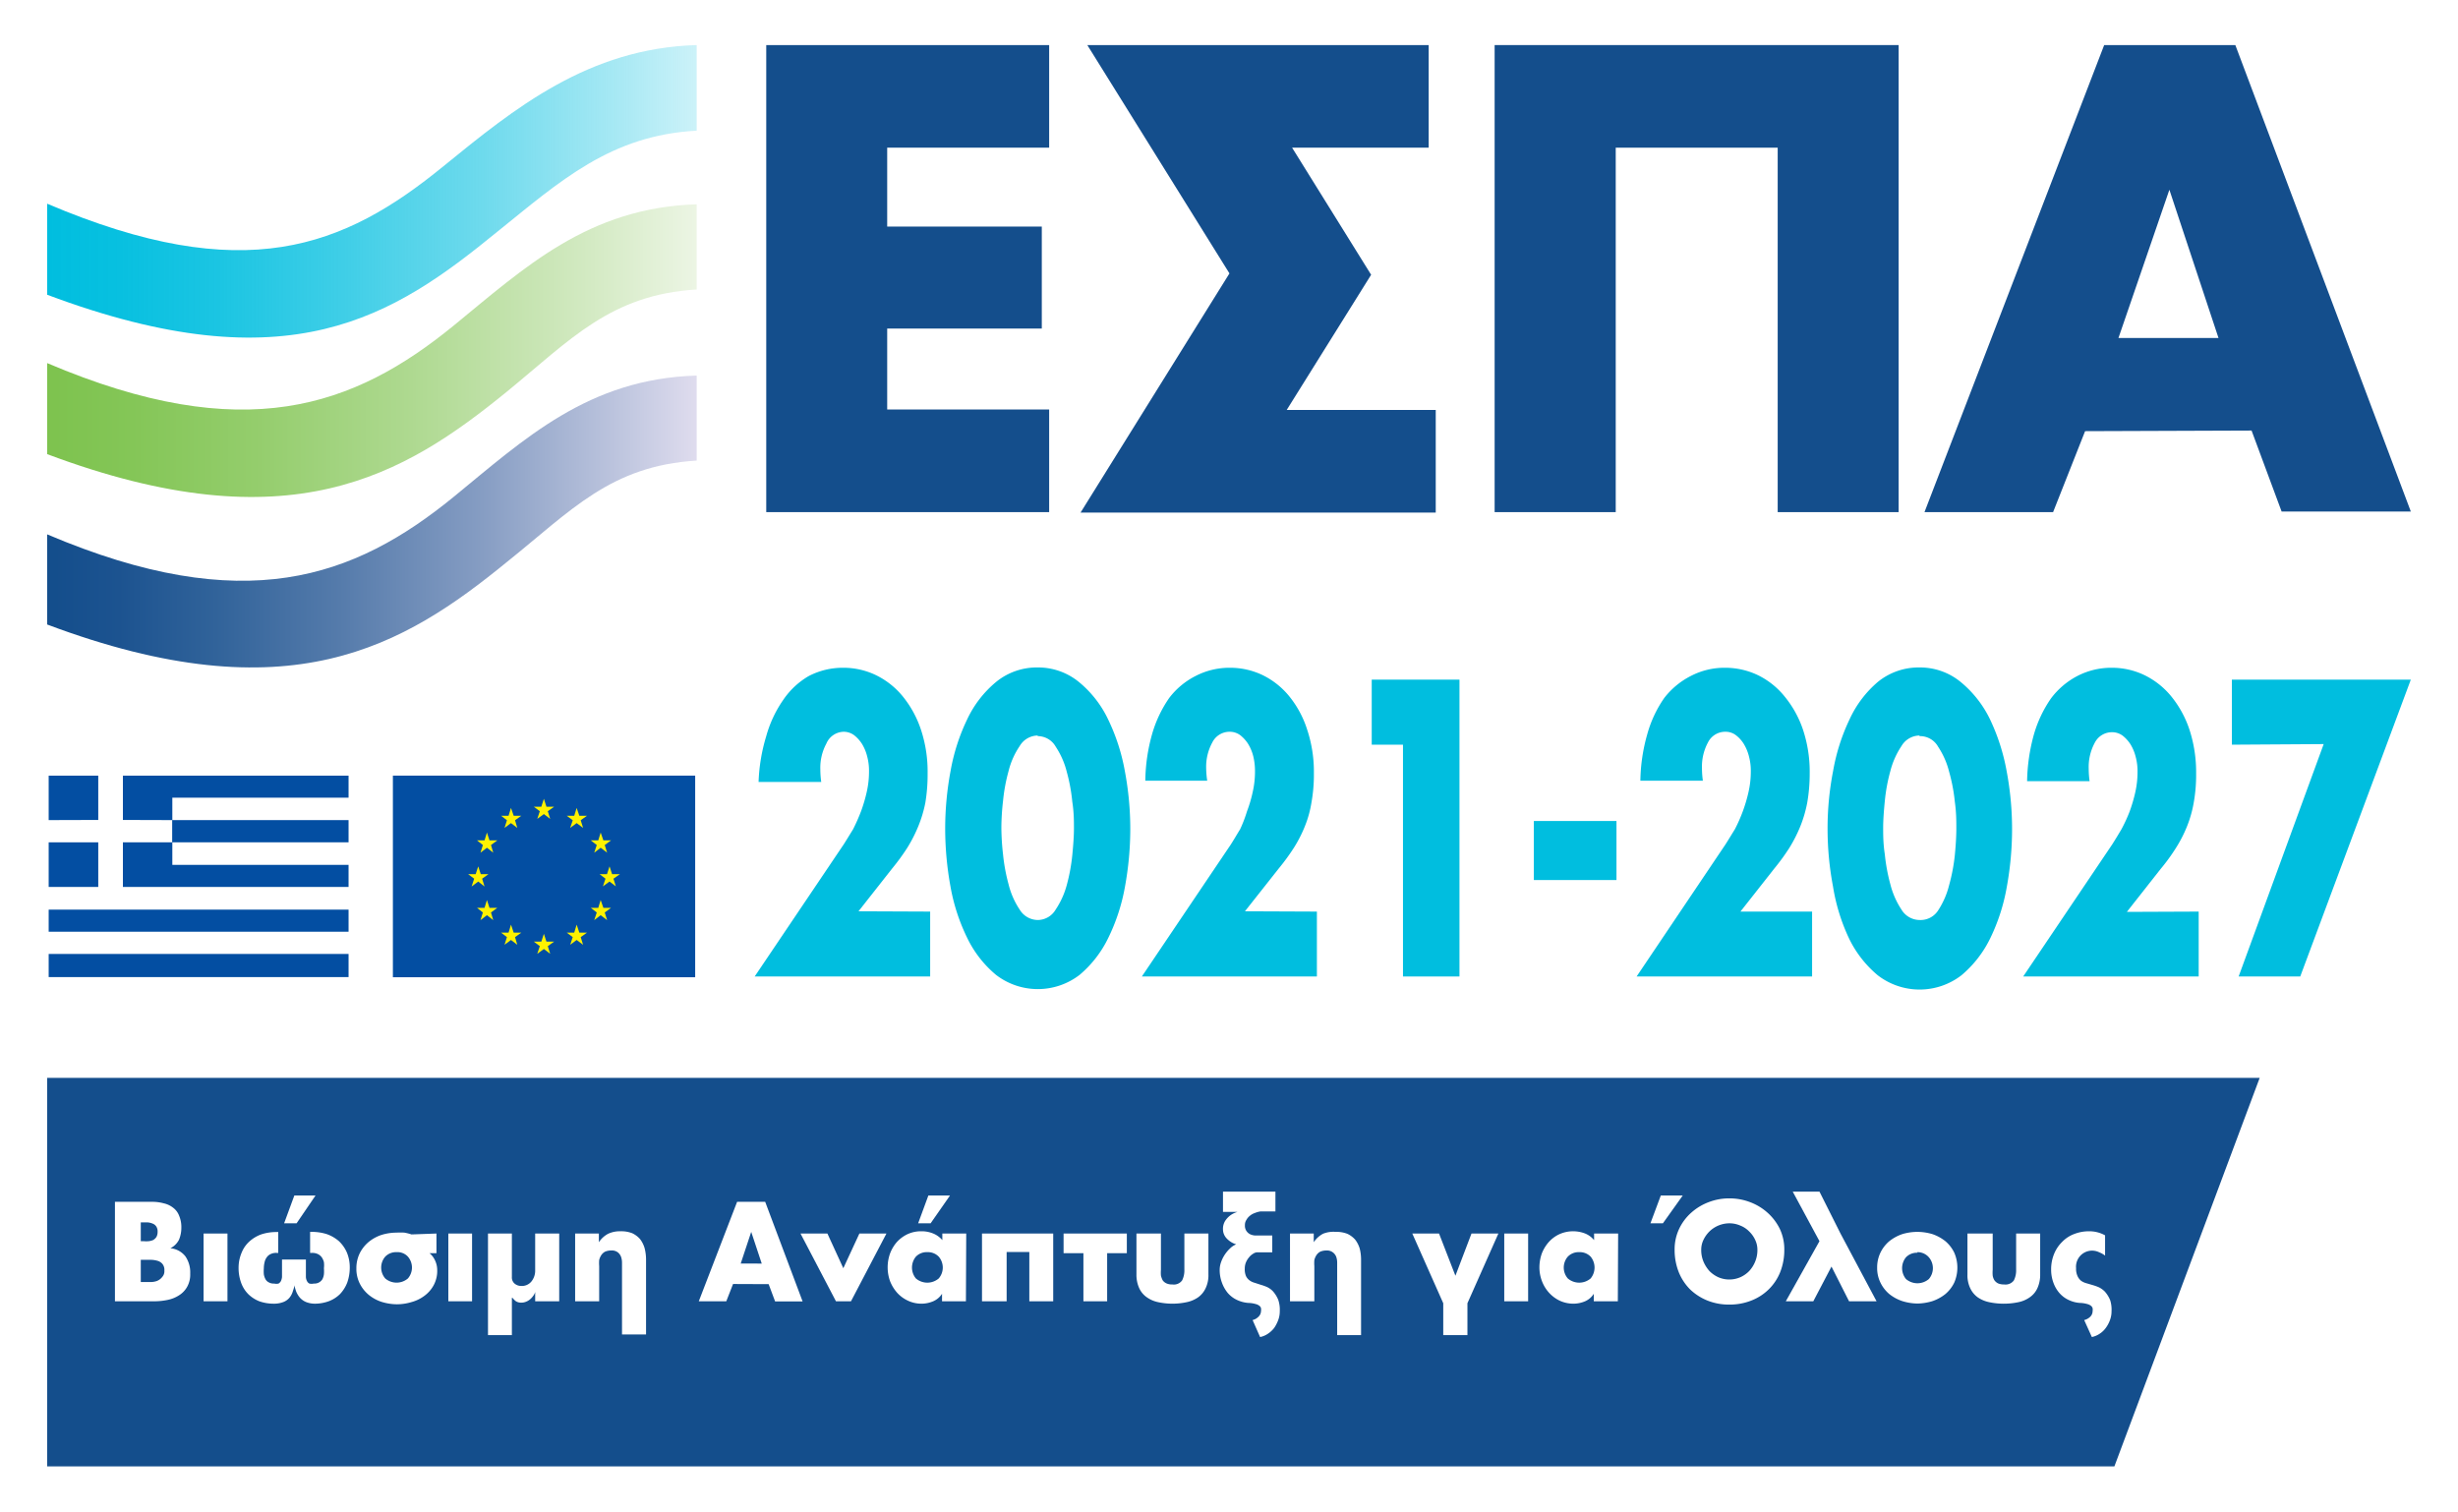
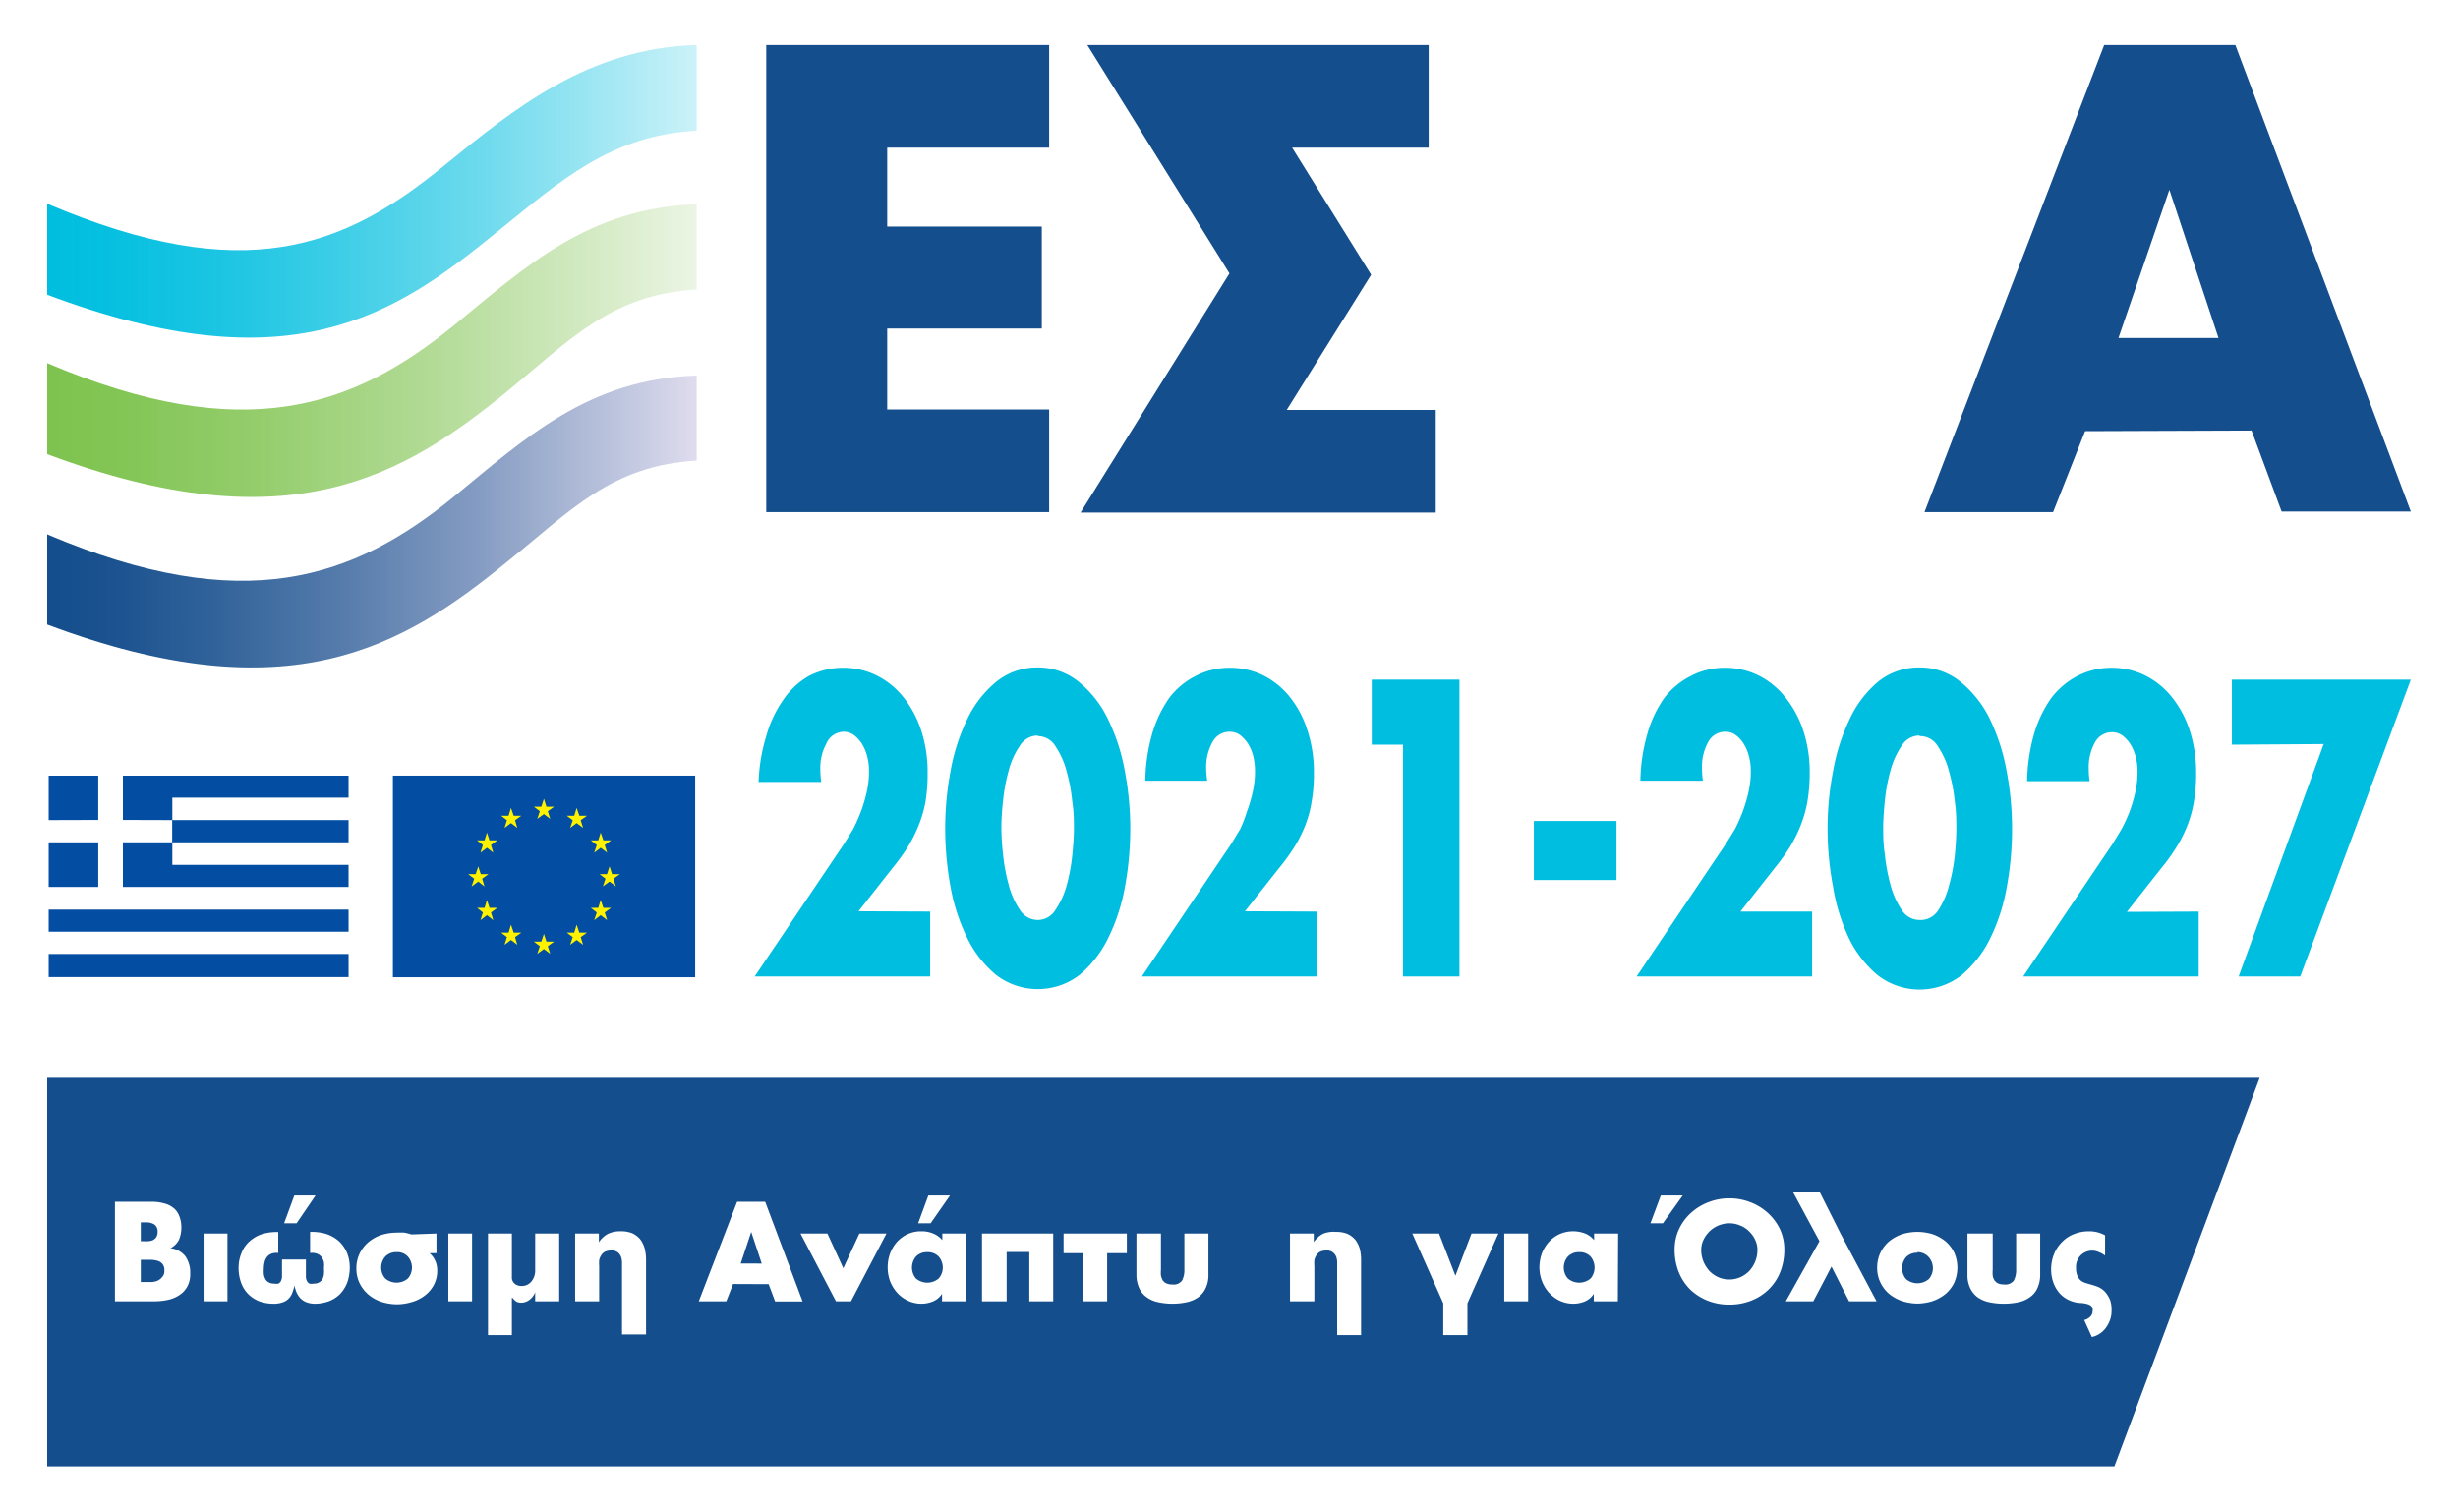
<svg xmlns="http://www.w3.org/2000/svg" id="Layer" viewBox="0 0 163.6 100.65">
  <defs>
    <style>.cls-1{fill:#fff;}.cls-2{fill:#144e8c;}.cls-3{fill:url(#linear-gradient);}.cls-4{fill:url(#linear-gradient-2);}.cls-5{fill:url(#linear-gradient-3);}.cls-6{fill:#00bedf;}.cls-7,.cls-9{fill:#034ea2;}.cls-8{fill:#fff200;}.cls-9{fill-rule:evenodd;}</style>
    <linearGradient id="linear-gradient" x1="46.37" y1="12.78" x2="3.14" y2="12.78" gradientUnits="userSpaceOnUse">
      <stop offset="0" stop-color="#00bedf" stop-opacity="0.2" />
      <stop offset="0.11" stop-color="#00bedf" stop-opacity="0.33" />
      <stop offset="0.33" stop-color="#00bedf" stop-opacity="0.57" />
      <stop offset="0.54" stop-color="#00bedf" stop-opacity="0.75" />
      <stop offset="0.73" stop-color="#00bedf" stop-opacity="0.89" />
      <stop offset="0.89" stop-color="#00bedf" stop-opacity="0.97" />
      <stop offset="1" stop-color="#00bedf" />
    </linearGradient>
    <linearGradient id="linear-gradient-2" x1="46.37" y1="23.34" x2="3.14" y2="23.34" gradientUnits="userSpaceOnUse">
      <stop offset="0" stop-color="#ecf5e4" />
      <stop offset="0.18" stop-color="#d1e9c0" />
      <stop offset="0.44" stop-color="#aed990" />
      <stop offset="0.68" stop-color="#94cd6c" />
      <stop offset="0.87" stop-color="#84c657" />
      <stop offset="0.99" stop-color="#7ec34f" />
    </linearGradient>
    <linearGradient id="linear-gradient-3" x1="46.37" y1="34.73" x2="3.14" y2="34.73" gradientUnits="userSpaceOnUse">
      <stop offset="0" stop-color="#dfdcee" />
      <stop offset="0.1" stop-color="#c3c9e1" />
      <stop offset="0.33" stop-color="#869dc3" />
      <stop offset="0.55" stop-color="#557bab" />
      <stop offset="0.74" stop-color="#31639a" />
      <stop offset="0.89" stop-color="#1c5390" />
      <stop offset="0.99" stop-color="#144e8c" />
    </linearGradient>
  </defs>
  <rect class="cls-1" width="163.6" height="100.65" />
  <path class="cls-2" d="M59.05,9.83v5.25H69.34v6.79H59.05v5.39H69.83v6.83H51V3H69.83V9.83Z" />
  <path class="cls-2" d="M95.09,3V9.83H86l5.26,8.46-5.62,9h9.92v6.83H71.92L81.83,18.2,72.37,3Z" />
-   <path class="cls-2" d="M126.37,34.09h-8.05V9.83H107.54V34.09H99.48V3h26.89Z" />
  <path class="cls-2" d="M138.78,28.7l-2.13,5.39h-8.56L140.05,3h8.73l11.68,31.05h-8.6l-2-5.39Zm5.61-16.07h0L141,22.5h6.66Z" />
  <polygon class="cls-2" points="140.73 97.61 3.14 97.61 3.14 71.75 150.4 71.75 140.73 97.61" />
  <path class="cls-3" d="M46.37,3c-7.22.21-12.13,4.22-16.85,8.06-6.63,5.42-13.27,8.08-26.38,2.5v6.06c16.13,6.05,23.07,1.43,29.93-4.17C37.29,12.05,40.64,9,46.37,8.7Z" />
  <path class="cls-4" d="M46.37,13.6c-7.22.22-11.46,4.22-16.17,8.07-6.64,5.42-13.95,8.08-27.06,2.5v6.06c16.13,6.05,23.74,1.43,30.61-4.17,4.21-3.44,6.89-6.45,12.62-6.79Z" />
  <path class="cls-5" d="M46.37,25c-7.22.21-11.46,4.22-16.17,8.07-6.64,5.42-13.95,8.07-27.06,2.5v6c16.13,6.06,23.74,1.44,30.61-4.17C38,34,40.64,31,46.37,30.66Z" />
  <path class="cls-6" d="M61.91,60.68V65H50.23l5.93-8.8c.21-.33.42-.68.62-1A12.55,12.55,0,0,0,57.31,54a10.18,10.18,0,0,0,.38-1.29,6.07,6.07,0,0,0,.15-1.35,3.69,3.69,0,0,0-.12-1,3,3,0,0,0-.34-.83,2.33,2.33,0,0,0-.53-.59,1.17,1.17,0,0,0-.69-.23A1.28,1.28,0,0,0,55,49.5a3.38,3.38,0,0,0-.4,1.71,6.15,6.15,0,0,0,.06.84H50.49A11.87,11.87,0,0,1,51,49a7.9,7.9,0,0,1,1.13-2.41A5.2,5.2,0,0,1,53.83,45a4.92,4.92,0,0,1,2.31-.55,5,5,0,0,1,2.16.49,5.29,5.29,0,0,1,1.79,1.42,7,7,0,0,1,1.21,2.22,8.89,8.89,0,0,1,.44,2.91,11.41,11.41,0,0,1-.15,1.94A8.42,8.42,0,0,1,61.12,55a9.6,9.6,0,0,1-.73,1.43,14.54,14.54,0,0,1-1,1.37l-2.25,2.86Z" />
  <path class="cls-6" d="M69.07,44.43a4.28,4.28,0,0,1,2.78,1,7.21,7.21,0,0,1,1.91,2.47,13.23,13.23,0,0,1,1.11,3.44,20.82,20.82,0,0,1,.36,3.85A21.51,21.51,0,0,1,74.88,59a12.83,12.83,0,0,1-1.11,3.42,7.46,7.46,0,0,1-1.91,2.47,4.56,4.56,0,0,1-5.57,0,7.36,7.36,0,0,1-1.92-2.47A12.83,12.83,0,0,1,63.26,59a21.51,21.51,0,0,1-.35-3.84,20.82,20.82,0,0,1,.36-3.85,13.23,13.23,0,0,1,1.11-3.44,7.21,7.21,0,0,1,1.91-2.47A4.28,4.28,0,0,1,69.07,44.43Zm0,4.53a1.41,1.41,0,0,0-1.2.7,5.17,5.17,0,0,0-.74,1.66,11.65,11.65,0,0,0-.37,2,15.71,15.71,0,0,0-.11,1.77,16,16,0,0,0,.11,1.78,12.13,12.13,0,0,0,.37,2,5.28,5.28,0,0,0,.74,1.68,1.42,1.42,0,0,0,1.2.69,1.39,1.39,0,0,0,1.19-.69A5.5,5.5,0,0,0,71,58.92a12.13,12.13,0,0,0,.37-2c.07-.71.11-1.3.11-1.78s0-1.07-.11-1.77a11.65,11.65,0,0,0-.37-2,5.38,5.38,0,0,0-.73-1.66A1.38,1.38,0,0,0,69.07,49Z" />
  <path class="cls-6" d="M87.65,60.68V65H76l5.93-8.8c.21-.33.41-.68.61-1A8.87,8.87,0,0,0,83,54a8.77,8.77,0,0,0,.38-1.29,6.07,6.07,0,0,0,.15-1.35,4.19,4.19,0,0,0-.11-1,3,3,0,0,0-.34-.83,2.33,2.33,0,0,0-.53-.59,1.17,1.17,0,0,0-.69-.23,1.28,1.28,0,0,0-1.17.71,3.38,3.38,0,0,0-.41,1.71,6.2,6.2,0,0,0,.07.84H76.23a11.88,11.88,0,0,1,.45-3.1,8.16,8.16,0,0,1,1.14-2.41A5.1,5.1,0,0,1,79.57,45a4.91,4.91,0,0,1,2.3-.55,5,5,0,0,1,2.17.49,5.26,5.26,0,0,1,1.78,1.42A6.76,6.76,0,0,1,87,48.56a8.89,8.89,0,0,1,.45,2.91,10.42,10.42,0,0,1-.16,1.94A7.19,7.19,0,0,1,86.85,55a8.74,8.74,0,0,1-.73,1.43,14.39,14.39,0,0,1-1,1.37l-2.26,2.86Z" />
  <path class="cls-6" d="M91.3,49.57V45.24h5.84V65H93.38V49.57Z" />
  <path class="cls-6" d="M107.59,54.65v3.93h-5.5V54.65Z" />
  <path class="cls-6" d="M120.61,60.68V65H108.93l5.92-8.8c.21-.33.42-.68.62-1A10.4,10.4,0,0,0,116,54a10.18,10.18,0,0,0,.38-1.29,6.07,6.07,0,0,0,.15-1.35,3.69,3.69,0,0,0-.12-1,3,3,0,0,0-.34-.83,2.16,2.16,0,0,0-.53-.59,1.12,1.12,0,0,0-.69-.23,1.28,1.28,0,0,0-1.17.71,3.38,3.38,0,0,0-.4,1.71,6.15,6.15,0,0,0,.06.84h-4.16a11.87,11.87,0,0,1,.46-3.1,7.9,7.9,0,0,1,1.13-2.41A5.23,5.23,0,0,1,112.53,45a4.85,4.85,0,0,1,2.3-.55,5.06,5.06,0,0,1,2.17.49,5.26,5.26,0,0,1,1.78,1.42A7,7,0,0,1,120,48.56a8.89,8.89,0,0,1,.45,2.91,11.35,11.35,0,0,1-.16,1.94,8.42,8.42,0,0,1-.47,1.61,9.6,9.6,0,0,1-.73,1.43,14.54,14.54,0,0,1-1,1.37l-2.25,2.86Z" />
  <path class="cls-6" d="M127.76,44.43a4.26,4.26,0,0,1,2.78,1,7.36,7.36,0,0,1,1.92,2.47,13.61,13.61,0,0,1,1.1,3.44,20.82,20.82,0,0,1,.36,3.85,21.51,21.51,0,0,1-.35,3.84,12.83,12.83,0,0,1-1.1,3.42,7.49,7.49,0,0,1-1.92,2.47,4.56,4.56,0,0,1-5.57,0,7.36,7.36,0,0,1-1.92-2.47A12.83,12.83,0,0,1,122,59a20.63,20.63,0,0,1-.36-3.84,20,20,0,0,1,.37-3.85,13.22,13.22,0,0,1,1.1-3.44A7.21,7.21,0,0,1,125,45.38,4.3,4.3,0,0,1,127.76,44.43Zm0,4.53a1.41,1.41,0,0,0-1.2.7,5.39,5.39,0,0,0-.74,1.66,11.65,11.65,0,0,0-.37,2c-.07.7-.11,1.29-.11,1.77s0,1.07.11,1.78a12.13,12.13,0,0,0,.37,2,5.51,5.51,0,0,0,.74,1.68,1.42,1.42,0,0,0,1.2.69A1.39,1.39,0,0,0,129,60.6a5.5,5.5,0,0,0,.73-1.68,12.14,12.14,0,0,0,.38-2c.07-.71.1-1.3.1-1.78s0-1.07-.1-1.77a11.65,11.65,0,0,0-.38-2,5.38,5.38,0,0,0-.73-1.66A1.38,1.38,0,0,0,127.76,49Z" />
  <path class="cls-6" d="M146.34,60.68V65H134.66l5.93-8.8c.21-.33.42-.68.61-1a10.44,10.44,0,0,0,.54-1.17,10.18,10.18,0,0,0,.38-1.29,6.07,6.07,0,0,0,.15-1.35,3.69,3.69,0,0,0-.12-1,3,3,0,0,0-.34-.83,2.33,2.33,0,0,0-.53-.59,1.17,1.17,0,0,0-.69-.23,1.28,1.28,0,0,0-1.17.71,3.38,3.38,0,0,0-.4,1.71,6.15,6.15,0,0,0,.06.84h-4.16a12.32,12.32,0,0,1,.45-3.1,8.16,8.16,0,0,1,1.14-2.41A5.2,5.2,0,0,1,138.26,45a4.92,4.92,0,0,1,2.31-.55,5,5,0,0,1,2.16.49,5.29,5.29,0,0,1,1.79,1.42,7,7,0,0,1,1.21,2.22,9.16,9.16,0,0,1,.44,2.91,10.42,10.42,0,0,1-.16,1.94,7.75,7.75,0,0,1-.46,1.61,8.78,8.78,0,0,1-.74,1.43,12.79,12.79,0,0,1-1,1.37l-2.25,2.86Z" />
  <path class="cls-6" d="M148.55,49.57V45.24h11.91L153.1,65H149l5.66-15.47Z" />
  <rect class="cls-7" x="26.15" y="51.63" width="20.12" height="13.42" />
  <polyline class="cls-8" points="36.2 53.17 36.37 53.7 36.88 53.7 36.46 54 36.62 54.51 36.2 54.19 35.76 54.51 35.93 54 35.53 53.7 36.03 53.7 36.2 53.17" />
  <polyline class="cls-8" points="34.01 53.78 34.19 54.3 34.7 54.3 34.28 54.6 34.43 55.11 34.01 54.79 33.58 55.11 33.74 54.6 33.35 54.3 33.85 54.3 34.01 53.78" />
  <polyline class="cls-8" points="32.41 55.42 32.58 55.94 33.1 55.94 32.68 56.25 32.83 56.76 32.41 56.43 31.98 56.76 32.14 56.25 31.75 55.94 32.25 55.94 32.41 55.42" />
  <polyline class="cls-8" points="31.83 57.67 32 58.19 32.51 58.19 32.09 58.49 32.25 59.01 31.83 58.68 31.39 59.01 31.56 58.49 31.16 58.19 31.66 58.19 31.83 57.67" />
  <polyline class="cls-8" points="32.41 59.91 32.58 60.43 33.1 60.43 32.68 60.74 32.83 61.25 32.41 60.92 31.98 61.25 32.14 60.74 31.75 60.43 32.25 60.43 32.41 59.91" />
  <polyline class="cls-8" points="34.01 61.55 34.19 62.08 34.7 62.08 34.28 62.38 34.43 62.89 34.01 62.57 33.58 62.89 33.74 62.38 33.35 62.08 33.85 62.08 34.01 61.55" />
  <polyline class="cls-8" points="36.2 62.16 36.37 62.68 36.88 62.68 36.46 62.98 36.62 63.49 36.2 63.17 35.76 63.49 35.93 62.98 35.53 62.68 36.03 62.68 36.2 62.16" />
  <polyline class="cls-8" points="38.38 61.55 38.56 62.08 39.07 62.08 38.65 62.38 38.81 62.89 38.38 62.57 37.95 62.89 38.12 62.38 37.72 62.08 38.22 62.08 38.38 61.55" />
  <polyline class="cls-8" points="39.98 59.91 40.16 60.43 40.67 60.43 40.25 60.74 40.41 61.25 39.98 60.92 39.55 61.25 39.72 60.74 39.32 60.43 39.82 60.43 39.98 59.91" />
  <polyline class="cls-8" points="40.57 57.67 40.74 58.19 41.26 58.19 40.83 58.49 40.99 59 40.57 58.68 40.13 59 40.3 58.49 39.91 58.19 40.4 58.19 40.57 57.67" />
  <polyline class="cls-8" points="39.98 55.42 40.16 55.94 40.67 55.94 40.25 56.25 40.41 56.76 39.98 56.43 39.55 56.76 39.72 56.25 39.32 55.94 39.82 55.94 39.98 55.42" />
  <polyline class="cls-8" points="38.38 53.78 38.56 54.3 39.07 54.3 38.65 54.6 38.81 55.11 38.38 54.79 37.95 55.11 38.12 54.6 37.72 54.3 38.22 54.3 38.38 53.78" />
  <rect class="cls-7" x="3.24" y="60.55" width="19.96" height="1.47" />
  <rect class="cls-7" x="3.24" y="63.5" width="19.96" height="1.54" />
  <polygon class="cls-9" points="6.54 51.63 3.24 51.63 3.24 53.1 3.24 54.59 6.54 54.58 6.54 51.63" />
  <polygon class="cls-9" points="23.2 53.1 23.2 51.63 11.47 51.63 8.18 51.63 8.18 54.58 11.46 54.59 11.46 56.07 8.18 56.07 8.18 59.04 11.47 59.04 11.47 59.04 23.2 59.04 23.2 57.57 11.47 57.57 11.47 56.07 23.2 56.07 23.2 54.59 11.47 54.59 11.47 53.1 23.2 53.1" />
  <polygon class="cls-9" points="6.54 56.07 3.24 56.07 3.24 56.07 3.24 57.57 3.24 59.04 3.24 59.04 6.54 59.04 6.54 56.07" />
  <path class="cls-1" d="M7.65,86.62V80H10.1a2.87,2.87,0,0,1,.8.1,1.55,1.55,0,0,1,.62.29,1.19,1.19,0,0,1,.4.53,1.94,1.94,0,0,1,.15.8,2.05,2.05,0,0,1-.16.81,1.29,1.29,0,0,1-.57.56h0a1.43,1.43,0,0,1,1,.54,1.89,1.89,0,0,1,.32,1.15,1.67,1.67,0,0,1-.2.87,1.56,1.56,0,0,1-.54.57,2.19,2.19,0,0,1-.77.31,4.31,4.31,0,0,1-.88.09Zm1.72-4h.19a1.88,1.88,0,0,0,.34,0,1,1,0,0,0,.3-.08.66.66,0,0,0,.21-.2.68.68,0,0,0,.08-.34.6.6,0,0,0-.09-.36.5.5,0,0,0-.24-.19,1.07,1.07,0,0,0-.32-.08H9.37Zm0,2.72H10a1.31,1.31,0,0,0,.44-.07A.85.85,0,0,0,10.8,85a.56.56,0,0,0,.14-.42.63.63,0,0,0-.14-.46.66.66,0,0,0-.34-.2,1.65,1.65,0,0,0-.46-.06H9.37Z" />
  <path class="cls-1" d="M15.14,86.62H13.55V82.11h1.59Z" />
  <path class="cls-1" d="M21,86.78a1.62,1.62,0,0,1-.63-.11,1.16,1.16,0,0,1-.41-.29,1.58,1.58,0,0,1-.24-.39,3.66,3.66,0,0,1-.13-.44h0c0,.15-.07.3-.11.44a1.2,1.2,0,0,1-.22.4,1,1,0,0,1-.4.28,1.76,1.76,0,0,1-.67.11,2.84,2.84,0,0,1-.93-.16,2.23,2.23,0,0,1-.73-.47,2.06,2.06,0,0,1-.48-.76,2.87,2.87,0,0,1-.17-1,2.56,2.56,0,0,1,.2-1,2,2,0,0,1,.53-.76,2.35,2.35,0,0,1,.8-.47,3.22,3.22,0,0,1,1-.15h.11v1.39h-.11a.82.82,0,0,0-.4.08.63.63,0,0,0-.26.22.84.84,0,0,0-.14.32,1.75,1.75,0,0,0-.05.4,2.5,2.5,0,0,0,0,.4,1,1,0,0,0,.11.33.5.5,0,0,0,.22.21.64.64,0,0,0,.36.08.6.6,0,0,0,.29,0,.44.44,0,0,0,.16-.17.89.89,0,0,0,.07-.26c0-.1,0-.22,0-.36v-.81h1.59v.81c0,.14,0,.26,0,.36a.66.66,0,0,0,.07.26.37.37,0,0,0,.16.17.65.65,0,0,0,.3,0,.62.62,0,0,0,.57-.29,1,1,0,0,0,.1-.33,2.5,2.5,0,0,0,0-.4,1.75,1.75,0,0,0,0-.4,1,1,0,0,0-.14-.32.7.7,0,0,0-.26-.22.86.86,0,0,0-.41-.08h-.11V82h.11a3.29,3.29,0,0,1,1,.15,2.5,2.5,0,0,1,.81.47,2.31,2.31,0,0,1,.53.76,2.56,2.56,0,0,1,.19,1,3,3,0,0,1-.17,1,2.35,2.35,0,0,1-.48.76,2.13,2.13,0,0,1-.73.47A2.75,2.75,0,0,1,21,86.78Zm-1.26-5.35h-.83l.68-1.85H21Z" />
  <path class="cls-1" d="M29.05,82.11v1.31h-.46a1.35,1.35,0,0,1,.37.49,1.52,1.52,0,0,1,.14.63,2,2,0,0,1-.23,1,2.13,2.13,0,0,1-.6.7,2.53,2.53,0,0,1-.87.43,3.37,3.37,0,0,1-1,.15,3.52,3.52,0,0,1-1-.16,2.64,2.64,0,0,1-.86-.47,2.35,2.35,0,0,1-.6-.76,2.19,2.19,0,0,1-.22-1,2.26,2.26,0,0,1,.22-1,2.35,2.35,0,0,1,.6-.76,2.64,2.64,0,0,1,.86-.47,3.42,3.42,0,0,1,1-.15,4.36,4.36,0,0,1,.51,0,3.37,3.37,0,0,1,.48.12ZM26.4,83.35a1,1,0,0,0-.76.3,1.11,1.11,0,0,0,0,1.45,1.16,1.16,0,0,0,1.51,0,1.11,1.11,0,0,0,0-1.45A.94.94,0,0,0,26.4,83.35Z" />
  <path class="cls-1" d="M31.42,86.62H29.84V82.11h1.58Z" />
  <path class="cls-1" d="M34.07,86.39v2.48H32.48V82.11h1.59V85a.53.53,0,0,0,.19.45.68.68,0,0,0,.42.15.82.82,0,0,0,.7-.31,1.14,1.14,0,0,0,.24-.73V82.11h1.6v4.51h-1.6V86h0a.71.71,0,0,1-.13.26,1.15,1.15,0,0,1-.21.23.92.92,0,0,1-.27.16.79.79,0,0,1-.29.06.67.67,0,0,1-.38-.09,1.25,1.25,0,0,1-.23-.23Z" />
  <path class="cls-1" d="M39.86,82.69h0a1.67,1.67,0,0,1,.63-.57,1.86,1.86,0,0,1,.81-.16,2,2,0,0,1,.78.13,1.58,1.58,0,0,1,.52.39,1.82,1.82,0,0,1,.3.59,3,3,0,0,1,.1.76v5h-1.6V84.05a1.21,1.21,0,0,0-.06-.38.71.71,0,0,0-.21-.3.65.65,0,0,0-.45-.13,1,1,0,0,0-.41.08.69.69,0,0,0-.25.23,1,1,0,0,0-.14.33,2.58,2.58,0,0,0,0,.4v2.34H38.28V82.11h1.58Z" />
  <path class="cls-1" d="M48.79,85.47l-.45,1.15H46.51L49.06,80h1.87l2.49,6.63H51.59l-.43-1.15ZM50,82h0l-.7,2.11H50.7Z" />
  <path class="cls-1" d="M56.13,84.42l1.07-2.31H59l-2.36,4.51h-1l-2.36-4.51h1.79Z" />
  <path class="cls-1" d="M64.29,86.62H62.7v-.5h0a1.31,1.31,0,0,1-.59.5,2,2,0,0,1-.76.16,2.11,2.11,0,0,1-.92-.2,2.24,2.24,0,0,1-.72-.53,2.61,2.61,0,0,1-.47-.77,2.73,2.73,0,0,1,0-1.84,2.5,2.5,0,0,1,.46-.77,2.29,2.29,0,0,1,.71-.52,2.13,2.13,0,0,1,.92-.19,2,2,0,0,1,.76.14,1.59,1.59,0,0,1,.63.45v-.44h1.59Zm-2.57-3.27a1,1,0,0,0-.76.3,1.14,1.14,0,0,0,0,1.45,1.17,1.17,0,0,0,1.52,0,1.11,1.11,0,0,0,0-1.45A1,1,0,0,0,61.72,83.35Zm.22-1.92h-.83l.68-1.85h1.44Z" />
  <path class="cls-1" d="M70.1,86.62H68.51V83.34H67v3.28H65.36V82.11H70.1Z" />
  <path class="cls-1" d="M73.69,86.62H72.11v-3.2H70.79V82.11H75v1.31H73.69Z" />
  <path class="cls-1" d="M77.27,82.11v2.41a2.38,2.38,0,0,0,0,.39,1.33,1.33,0,0,0,.12.32.63.63,0,0,0,.25.2.88.88,0,0,0,.39.07.68.68,0,0,0,.65-.27,1.49,1.49,0,0,0,.15-.71V82.11h1.6v2.72a2,2,0,0,1-.19.93,1.55,1.55,0,0,1-.5.6,2.08,2.08,0,0,1-.76.32,4.52,4.52,0,0,1-1.89,0,2,2,0,0,1-.75-.32,1.49,1.49,0,0,1-.51-.6,2.14,2.14,0,0,1-.19-.93V82.11Z" />
-   <path class="cls-1" d="M85.18,87.28a1.65,1.65,0,0,1-.1.58,2.4,2.4,0,0,1-.27.53,1.73,1.73,0,0,1-.42.39,1.41,1.41,0,0,1-.52.22l-.5-1.13a.81.81,0,0,0,.39-.22.53.53,0,0,0,.17-.37.64.64,0,0,0,0-.2.28.28,0,0,0-.11-.16.63.63,0,0,0-.26-.12,1.8,1.8,0,0,0-.47-.07,2.14,2.14,0,0,1-.76-.2,1.85,1.85,0,0,1-.61-.46,2.3,2.3,0,0,1-.39-.69,2.39,2.39,0,0,1-.15-.86,1.56,1.56,0,0,1,.09-.5,2.23,2.23,0,0,1,.24-.49,2.3,2.3,0,0,1,.35-.42,1.24,1.24,0,0,1,.42-.28v0a1.43,1.43,0,0,1-.65-.41.87.87,0,0,1-.23-.58,1,1,0,0,1,.15-.58,1.47,1.47,0,0,1,.34-.36,1.53,1.53,0,0,1,.48-.23H81.4V79.32h3.49v1.32h-1a1.61,1.61,0,0,0-.36.1,1.06,1.06,0,0,0-.33.18.92.92,0,0,0-.24.28.6.6,0,0,0-.1.35.63.63,0,0,0,.1.39.66.66,0,0,0,.23.21.9.9,0,0,0,.33.09l.34,0h.82v1.12h-1a.53.53,0,0,0-.28.1,1,1,0,0,0-.27.24,1.25,1.25,0,0,0-.21.35,1.07,1.07,0,0,0-.07.39,1.16,1.16,0,0,0,.08.5.76.76,0,0,0,.24.29,1,1,0,0,0,.34.16l.4.13a3.52,3.52,0,0,1,.42.15,1.33,1.33,0,0,1,.39.28,2,2,0,0,1,.36.58A2.07,2.07,0,0,1,85.18,87.28Z" />
  <path class="cls-1" d="M87.44,82.69h0a1.67,1.67,0,0,1,.63-.57A1.86,1.86,0,0,1,88.9,82a2,2,0,0,1,.78.13,1.58,1.58,0,0,1,.52.39,1.82,1.82,0,0,1,.3.59,3,3,0,0,1,.09.76v5H89V84.05a1.21,1.21,0,0,0-.06-.38.65.65,0,0,0-.22-.3.64.64,0,0,0-.44-.13,1,1,0,0,0-.41.08.69.69,0,0,0-.25.23,1,1,0,0,0-.14.33,2.58,2.58,0,0,0,0,.4v2.34H85.86V82.11h1.58Z" />
  <path class="cls-1" d="M94,82.11h1.78l1.09,2.81,1.07-2.81h1.79l-2.06,4.64v2.12H96.06V86.75Z" />
  <path class="cls-1" d="M101.71,86.62h-1.59V82.11h1.59Z" />
  <path class="cls-1" d="M107.68,86.62h-1.6v-.5h0a1.29,1.29,0,0,1-.58.5,2,2,0,0,1-.77.16,2.17,2.17,0,0,1-.92-.2,2.32,2.32,0,0,1-.71-.53,2.42,2.42,0,0,1-.47-.77,2.59,2.59,0,0,1-.17-.92,2.82,2.82,0,0,1,.16-.92,2.53,2.53,0,0,1,.47-.77,2.18,2.18,0,0,1,.71-.52,2.23,2.23,0,0,1,1.68-.05,1.49,1.49,0,0,1,.62.45v-.44h1.6Zm-2.57-3.27a1,1,0,0,0-.76.3,1.11,1.11,0,0,0,0,1.45,1.17,1.17,0,0,0,1.52,0,1.14,1.14,0,0,0,0-1.45A1,1,0,0,0,105.11,83.35Z" />
  <path class="cls-1" d="M110.68,81.43h-.83l.69-1.85H112Zm4.42-1.66a3.83,3.83,0,0,1,1.38.25,3.67,3.67,0,0,1,1.16.7,3.51,3.51,0,0,1,.82,1.08,3.17,3.17,0,0,1,.3,1.38,4,4,0,0,1-.27,1.49,3.35,3.35,0,0,1-.76,1.15,3.41,3.41,0,0,1-1.16.75,3.92,3.92,0,0,1-1.47.27,3.83,3.83,0,0,1-1.46-.27,3.62,3.62,0,0,1-1.16-.75,3.47,3.47,0,0,1-.75-1.15,4,4,0,0,1-.27-1.49,3.17,3.17,0,0,1,.3-1.38,3.34,3.34,0,0,1,.81-1.08,3.67,3.67,0,0,1,1.16-.7A3.78,3.78,0,0,1,115.1,79.77Zm0,1.66a1.92,1.92,0,0,0-1.32.54,2,2,0,0,0-.4.56,1.52,1.52,0,0,0-.15.66,2,2,0,0,0,.15.79,2.26,2.26,0,0,0,.4.63,2,2,0,0,0,.59.41,1.85,1.85,0,0,0,1.46,0,1.89,1.89,0,0,0,.59-.41,2.05,2.05,0,0,0,.4-.63,2,2,0,0,0,.15-.79,1.52,1.52,0,0,0-.15-.66,1.85,1.85,0,0,0-.4-.56,1.69,1.69,0,0,0-.59-.39A1.8,1.8,0,0,0,115.1,81.43Z" />
  <path class="cls-1" d="M119.32,79.32h1.78l1.4,2.79,2.4,4.51h-1.83l-1.17-2.31-1.21,2.31h-1.83l2.24-4Z" />
  <path class="cls-1" d="M127.62,82a3.58,3.58,0,0,1,1,.15,2.87,2.87,0,0,1,.86.47,2.32,2.32,0,0,1,.59.76,2.5,2.5,0,0,1,0,2,2.32,2.32,0,0,1-.59.76,2.87,2.87,0,0,1-.86.47,3.59,3.59,0,0,1-1,.16,3.51,3.51,0,0,1-1-.16,2.8,2.8,0,0,1-.87-.47,2.32,2.32,0,0,1-.59-.76,2.19,2.19,0,0,1-.22-1,2.26,2.26,0,0,1,.22-1,2.32,2.32,0,0,1,.59-.76,2.87,2.87,0,0,1,.86-.47A3.52,3.52,0,0,1,127.62,82Zm0,1.39a1,1,0,0,0-.76.3,1.14,1.14,0,0,0,0,1.45,1.17,1.17,0,0,0,1.52,0,1.11,1.11,0,0,0,0-1.45A1,1,0,0,0,127.62,83.35Z" />
  <path class="cls-1" d="M132.63,82.11v2.41a2.38,2.38,0,0,0,0,.39.82.82,0,0,0,.12.32.68.68,0,0,0,.24.2,1,1,0,0,0,.4.07.69.69,0,0,0,.65-.27,1.49,1.49,0,0,0,.15-.71V82.11h1.6v2.72a2.14,2.14,0,0,1-.19.93,1.49,1.49,0,0,1-.51.6,2,2,0,0,1-.75.32,4.69,4.69,0,0,1-1,.1,4.59,4.59,0,0,1-.94-.1,2.08,2.08,0,0,1-.76-.32,1.55,1.55,0,0,1-.5-.6,2,2,0,0,1-.19-.93V82.11Z" />
  <path class="cls-1" d="M140.54,87.28a1.65,1.65,0,0,1-.1.58,2.07,2.07,0,0,1-.28.53,1.52,1.52,0,0,1-.41.39,1.48,1.48,0,0,1-.52.22l-.51-1.13a.84.84,0,0,0,.4-.22.52.52,0,0,0,.16-.37.65.65,0,0,0,0-.2.33.33,0,0,0-.11-.16.7.7,0,0,0-.26-.12,1.88,1.88,0,0,0-.48-.07,2.08,2.08,0,0,1-.75-.2,1.85,1.85,0,0,1-.61-.46,2.15,2.15,0,0,1-.4-.69,2.49,2.49,0,0,1-.15-.87,2.69,2.69,0,0,1,.2-1.05,2.36,2.36,0,0,1,.54-.8,2.17,2.17,0,0,1,.8-.52,2.72,2.72,0,0,1,1-.18,2.16,2.16,0,0,1,1.05.27v1.35a1.5,1.5,0,0,0-.39-.22,1.07,1.07,0,0,0-1.54,1.06,1.14,1.14,0,0,0,.1.53.83.83,0,0,0,.24.31,1.13,1.13,0,0,0,.35.16l.41.12a3.52,3.52,0,0,1,.42.15,1.48,1.48,0,0,1,.39.28,2,2,0,0,1,.36.58A2.07,2.07,0,0,1,140.54,87.28Z" />
</svg>